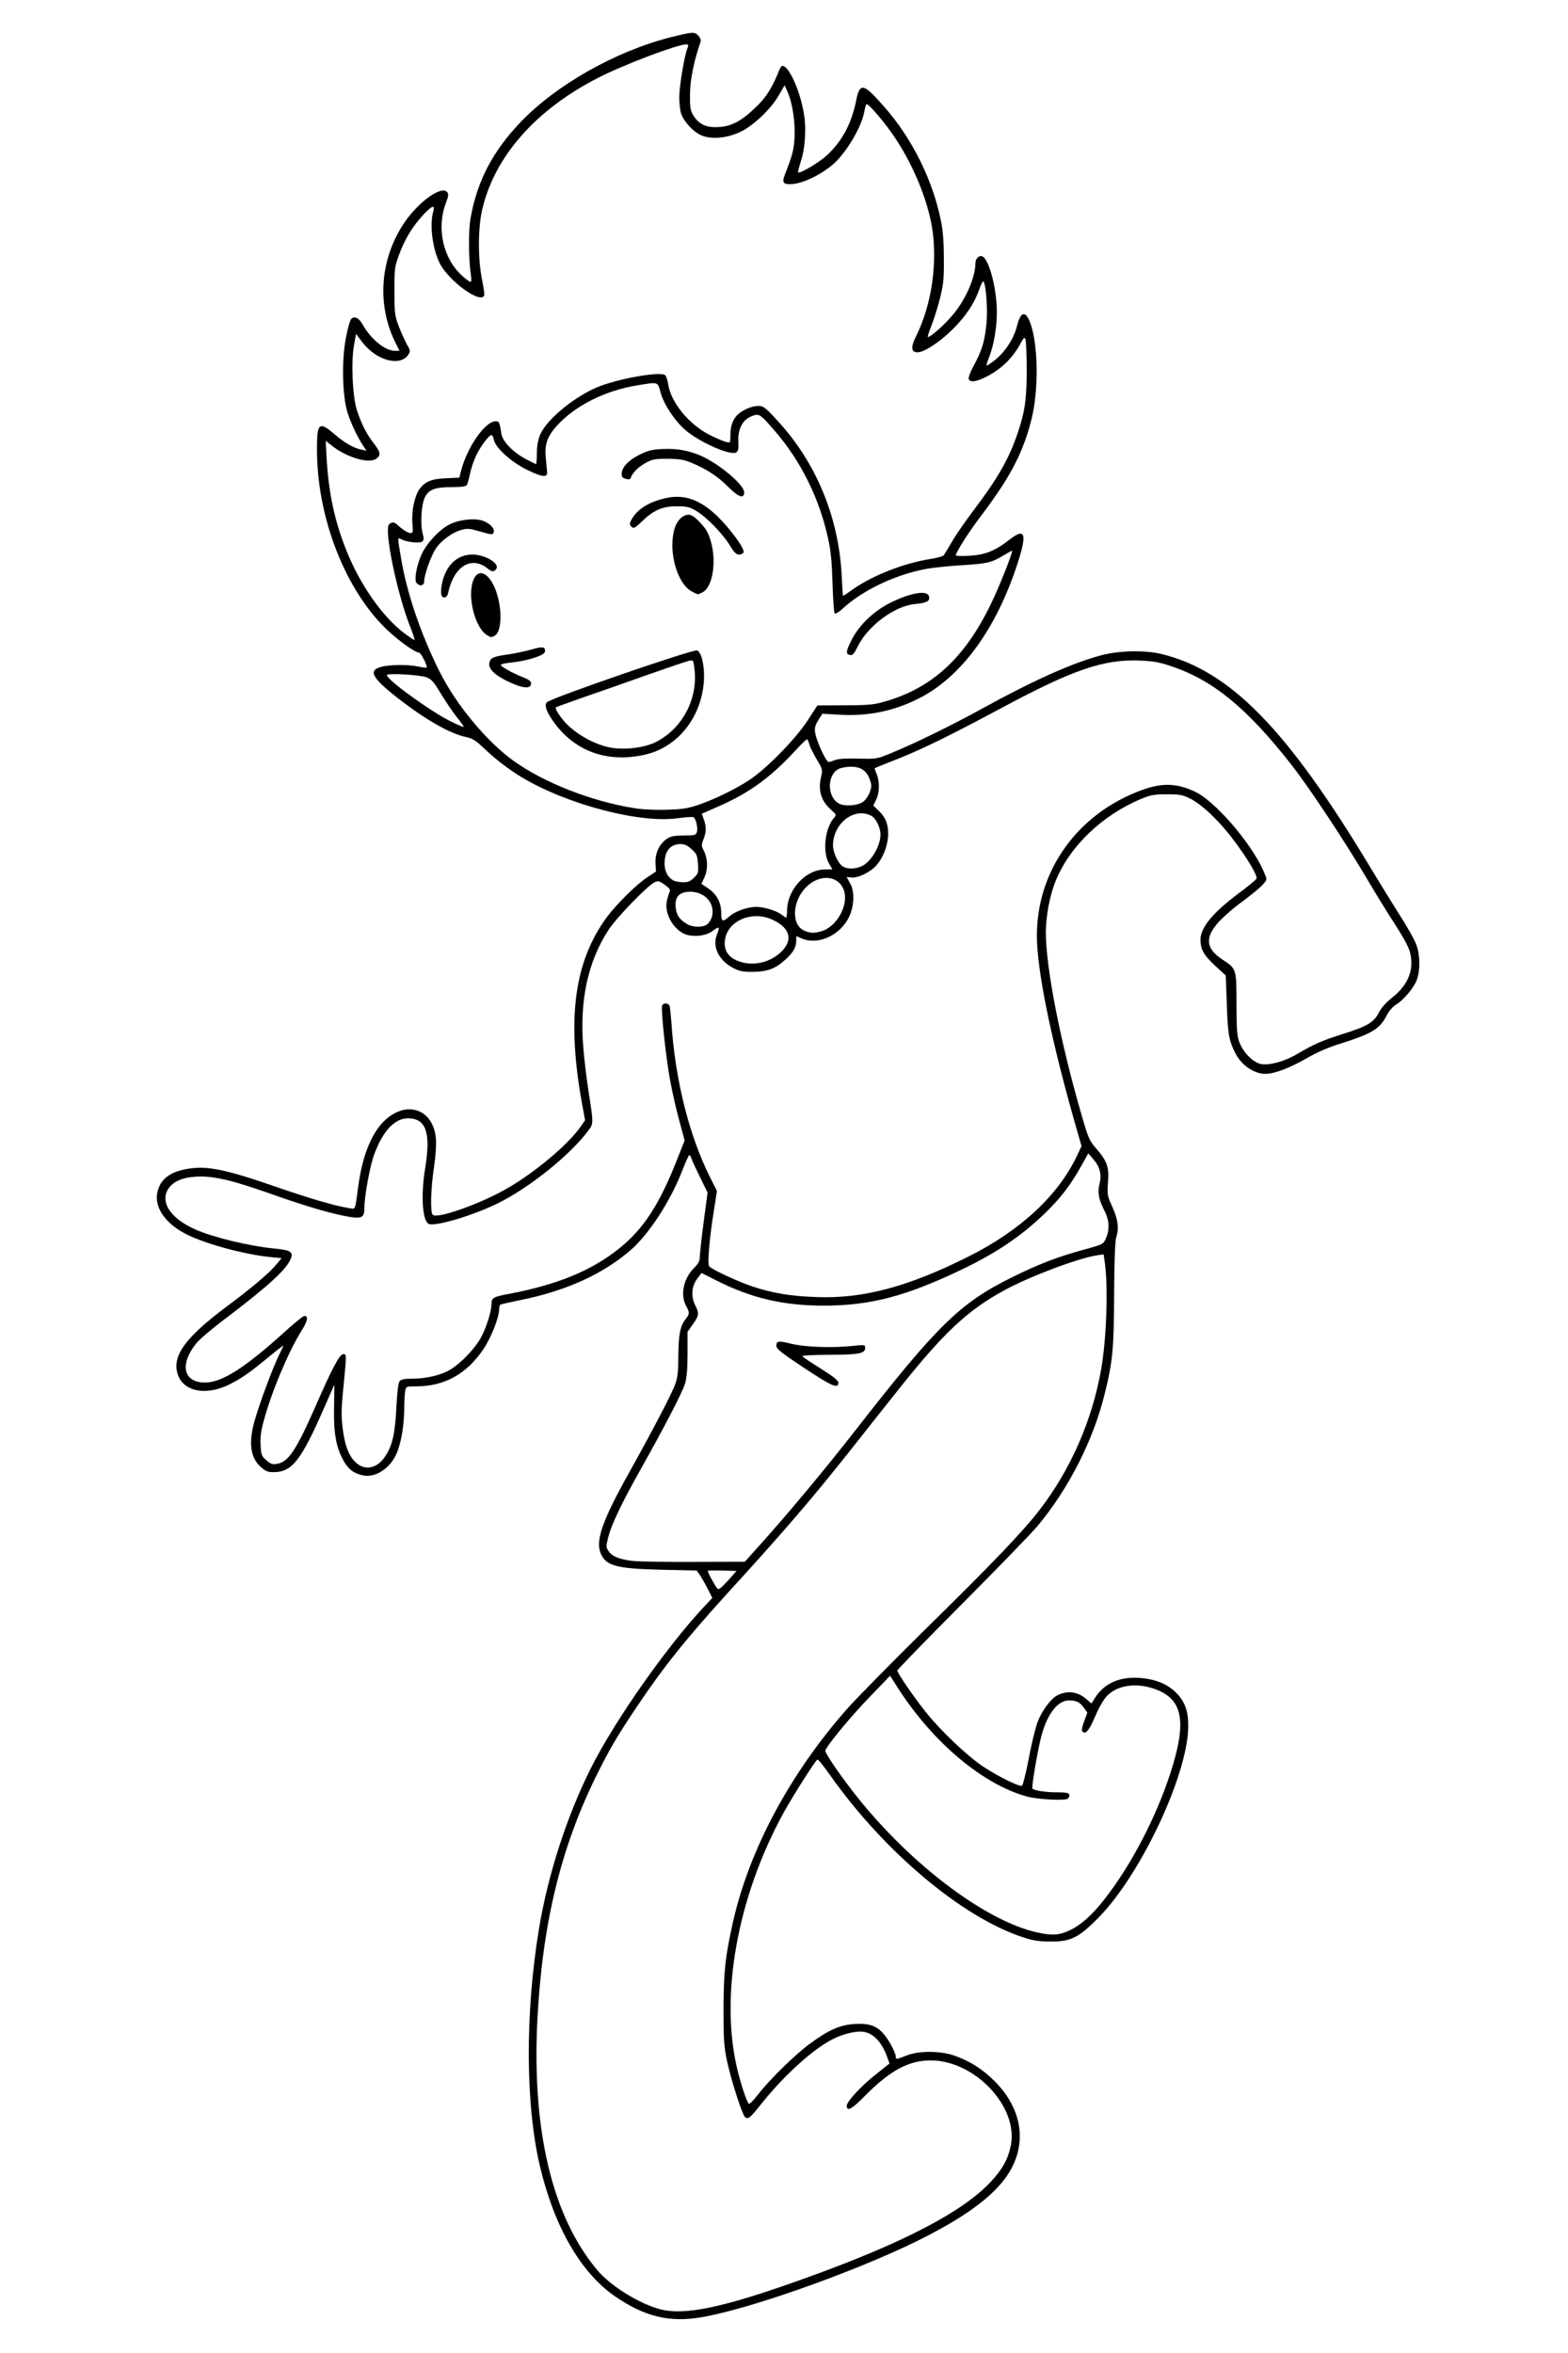
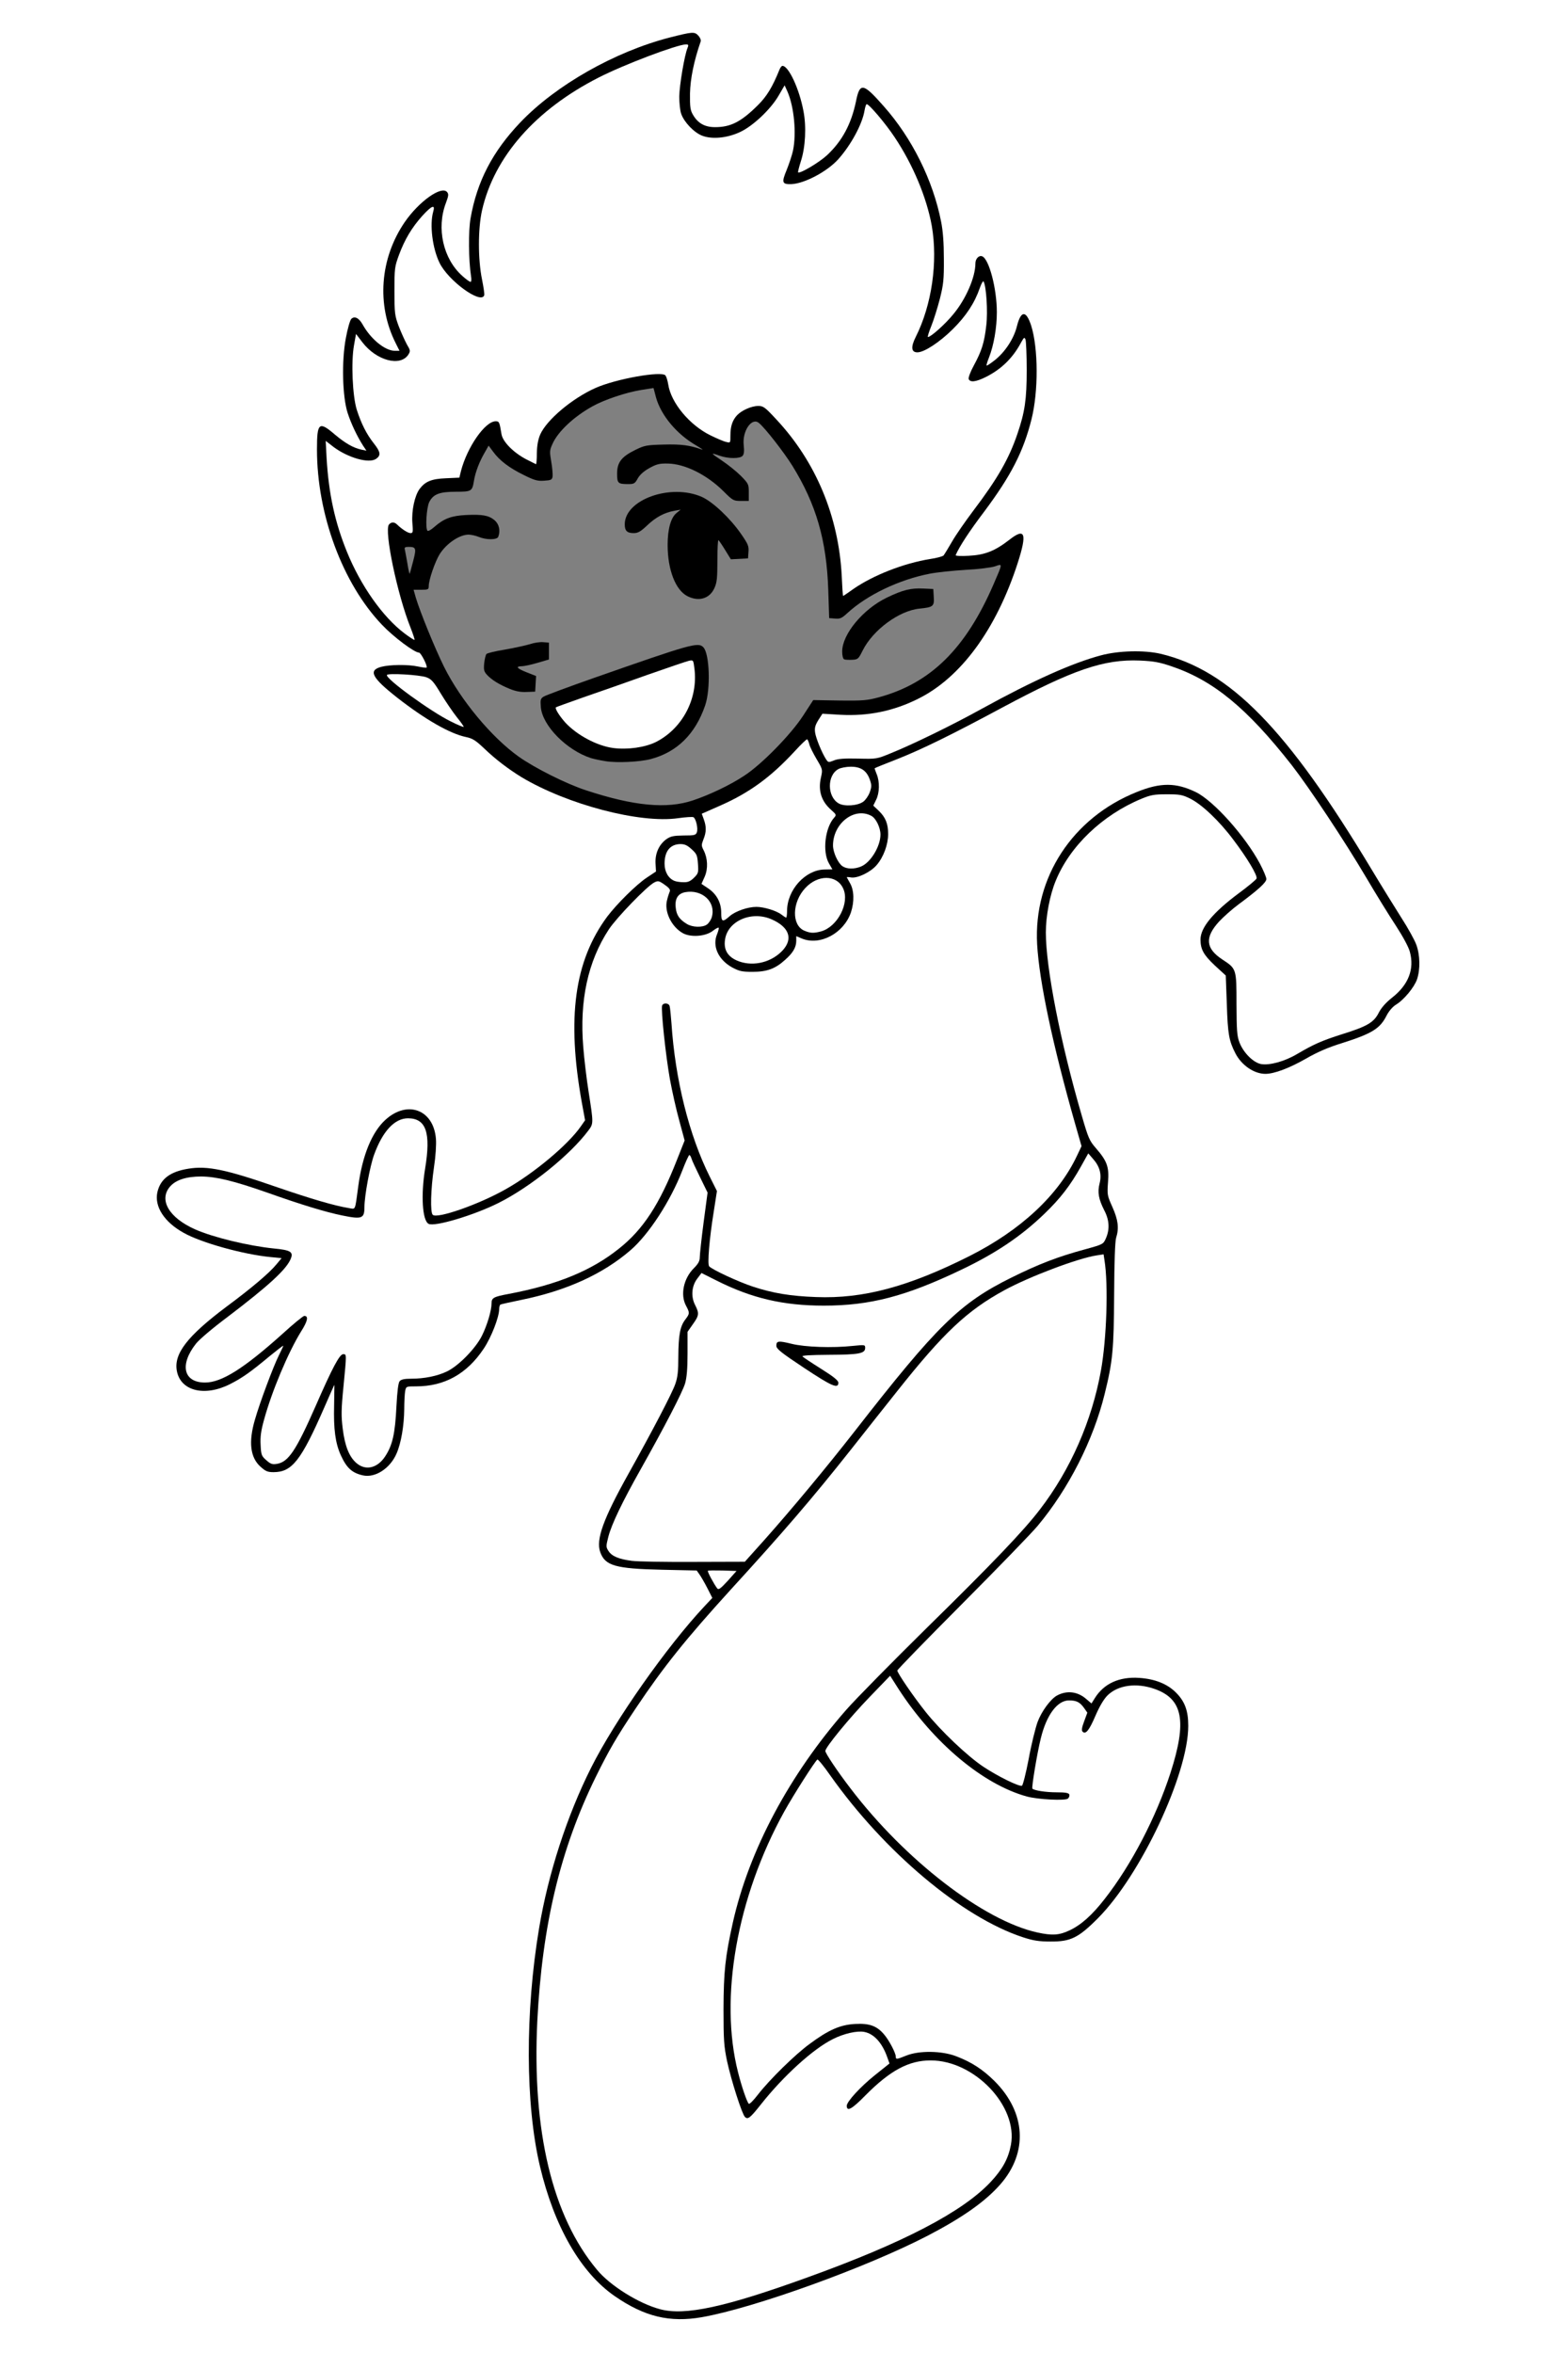
<svg xmlns="http://www.w3.org/2000/svg" class="img-fluid" id="outputsvg" style="transform: none; transform-origin: 50% 50%; cursor: move;" width="1024" height="1536" viewBox="0 0 10240 15360">
  <rect x="0" y="0" width="10240" height="15360" fill="#808080" stroke="none" />
  <g id="l46B1yVOBHJPnttctw0SLxk" fill="rgb(0,0,0)" style="transform: none;">
    <g>
      <path id="p1El15vz2q" d="M4255 15151 c-142 -40 -303 -139 -404 -246 -158 -169 -283 -428 -355 -735 -96 -408 -98 -1059 -5 -1615 45 -268 140 -596 244 -840 158 -371 437 -800 771 -1186 l94 -109 -21 -43 c-12 -23 -30 -54 -40 -68 l-19 -27 -227 -5 c-355 -8 -413 -35 -413 -194 0 -112 45 -224 193 -490 163 -292 286 -528 307 -588 16 -45 20 -85 20 -179 1 -131 11 -195 39 -235 15 -22 16 -29 4 -51 -18 -35 -16 -147 3 -205 10 -27 34 -65 55 -86 27 -27 39 -48 39 -66 0 -16 9 -107 21 -204 l22 -176 -38 -81 c-22 -45 -41 -80 -43 -77 -3 2 -21 42 -42 89 -82 186 -209 371 -317 462 -181 154 -419 261 -711 320 -69 14 -130 28 -134 30 -4 3 -8 16 -8 29 0 53 -52 186 -101 259 -110 165 -256 246 -442 246 -64 0 -65 0 -71 31 -3 17 -6 70 -6 118 -1 106 -20 220 -50 289 -28 65 -94 127 -152 142 -49 14 -136 7 -176 -14 -85 -44 -141 -186 -142 -356 l0 -75 -54 118 c-122 264 -165 307 -310 307 -73 0 -78 -2 -114 -35 -48 -43 -62 -88 -62 -198 0 -94 20 -173 89 -362 22 -60 39 -110 38 -111 -1 -1 -34 21 -72 50 -39 28 -102 67 -140 86 -63 31 -80 35 -170 38 -117 4 -159 -9 -201 -63 -20 -26 -27 -50 -31 -97 -12 -152 52 -241 322 -444 83 -62 188 -145 234 -185 88 -77 90 -87 18 -88 -57 -2 -235 -43 -352 -82 -271 -90 -371 -195 -351 -368 13 -106 74 -160 207 -182 80 -14 220 -5 324 20 44 11 190 58 325 104 135 47 287 95 339 107 105 26 111 24 111 -41 0 -44 25 -182 47 -259 28 -101 82 -197 139 -249 63 -58 118 -76 209 -69 79 7 122 32 155 90 33 59 39 185 15 345 -18 122 -24 238 -12 249 8 8 132 -30 237 -73 240 -98 503 -290 654 -475 l38 -47 -21 -128 c-12 -70 -26 -168 -31 -218 -15 -133 -12 -395 5 -508 26 -176 101 -359 201 -494 63 -83 195 -213 259 -253 l54 -35 1 -58 c0 -70 26 -125 72 -159 27 -19 49 -24 116 -27 82 -3 87 -6 76 -35 -5 -13 -23 -14 -118 -9 -354 19 -849 -136 -1141 -356 -33 -25 -89 -73 -125 -107 -54 -51 -74 -64 -118 -73 -127 -27 -381 -185 -544 -340 -57 -53 -58 -55 -58 -108 0 -49 2 -54 28 -65 15 -6 88 -14 162 -17 l135 -6 -37 -17 c-114 -51 -271 -199 -371 -349 -143 -216 -243 -503 -277 -794 -11 -100 -13 -315 -4 -364 6 -30 9 -31 56 -31 45 0 55 5 106 48 99 84 98 83 75 37 -53 -103 -66 -171 -70 -365 -4 -158 -2 -201 16 -294 11 -59 26 -114 32 -122 12 -15 86 -19 105 -6 6 4 23 26 38 50 31 50 92 119 116 132 15 8 14 1 -6 -54 -67 -186 -51 -472 36 -647 69 -137 173 -254 263 -298 48 -23 116 -28 135 -9 17 17 15 82 -4 126 -44 105 -33 227 28 329 61 101 63 99 60 -57 -5 -208 30 -375 116 -545 112 -224 315 -431 582 -595 238 -146 584 -279 771 -296 61 -6 68 -5 88 17 28 30 25 71 -17 222 -54 193 -52 269 12 333 41 41 77 50 135 35 61 -16 121 -56 198 -132 60 -59 97 -120 142 -231 9 -24 16 -28 51 -28 55 0 79 26 119 130 49 126 64 223 58 365 -3 66 -8 131 -13 144 -7 24 -7 24 37 -7 128 -88 219 -236 249 -403 7 -35 16 -70 22 -76 6 -7 31 -13 57 -13 44 0 49 3 119 76 207 215 360 506 419 801 13 66 17 134 17 278 -1 171 -3 200 -26 290 l-26 100 35 -40 c89 -100 146 -220 160 -333 7 -63 19 -74 75 -70 39 3 45 7 66 46 52 94 80 374 52 522 -6 29 -9 55 -7 56 9 10 74 -111 88 -164 8 -34 20 -67 26 -73 6 -6 30 -9 54 -7 50 3 57 13 86 119 15 52 18 105 18 289 0 212 -2 231 -27 333 -55 216 -135 372 -309 604 -64 85 -127 173 -139 195 l-23 41 48 -6 c65 -9 143 -47 214 -102 54 -42 63 -46 107 -43 l49 3 -1 70 c-1 80 -45 226 -119 396 -234 534 -598 796 -1082 777 l-116 -4 -21 35 c-24 42 -24 45 15 131 l30 65 138 -2 c133 -1 141 -3 232 -38 131 -51 391 -178 594 -290 330 -182 585 -296 775 -347 108 -30 332 -36 437 -13 454 100 834 485 1390 1410 66 110 155 253 196 318 100 155 117 202 117 321 0 58 -6 110 -16 139 -18 52 -86 135 -140 167 -20 13 -45 42 -59 70 -43 85 -95 117 -290 179 -91 28 -162 59 -235 101 -125 72 -209 100 -296 100 -132 0 -211 -67 -261 -219 -10 -30 -17 -110 -21 -234 l-7 -189 -72 -66 c-80 -75 -93 -103 -93 -199 0 -109 61 -191 241 -325 60 -44 109 -84 109 -87 0 -15 -75 -131 -141 -218 -88 -116 -203 -224 -277 -260 -79 -39 -161 -39 -257 1 -255 106 -469 310 -561 537 -34 82 -64 226 -64 306 0 198 104 717 235 1167 42 145 50 163 91 210 72 83 85 118 83 233 -1 90 1 103 30 163 26 55 31 77 31 140 0 41 -5 93 -11 114 -7 24 -12 171 -14 375 -2 359 -9 430 -61 641 -74 301 -235 618 -437 860 -39 47 -258 273 -486 502 l-416 417 50 74 c129 190 324 399 465 499 70 50 208 128 226 128 7 0 24 -69 43 -165 17 -91 43 -196 57 -235 28 -75 86 -150 138 -177 43 -23 161 -23 202 -1 l31 17 51 -49 c70 -67 129 -84 271 -78 135 7 206 32 271 97 63 63 80 116 80 247 0 156 -43 326 -147 573 -160 385 -423 752 -598 837 -57 27 -67 29 -185 28 -109 0 -136 -4 -210 -28 -384 -127 -876 -533 -1224 -1009 l-86 -118 -63 98 c-188 290 -320 588 -397 893 -65 259 -91 526 -71 724 12 110 52 299 81 371 l11 29 41 -49 c134 -161 337 -335 466 -397 61 -29 78 -33 178 -36 97 -4 116 -1 151 17 49 24 87 68 121 138 19 39 31 52 42 48 89 -35 268 -31 372 8 196 72 350 228 402 406 20 70 21 209 1 286 -50 190 -226 352 -586 539 -399 207 -1133 472 -1474 532 -110 19 -284 17 -360 -5z m260 -101 c211 -31 629 -166 1069 -344 431 -175 704 -332 851 -488 77 -81 109 -134 130 -213 19 -73 9 -129 -39 -220 -83 -159 -298 -305 -448 -305 -111 0 -248 79 -395 228 -91 91 -93 93 -135 90 l-43 -3 -3 -46 c-3 -43 1 -51 46 -105 27 -33 85 -88 130 -123 45 -36 82 -68 82 -73 0 -19 -40 -85 -67 -110 -43 -41 -73 -49 -129 -34 -153 41 -374 221 -563 461 -35 44 -69 83 -75 87 -18 12 -83 9 -94 -4 -18 -22 -89 -251 -114 -364 -21 -99 -23 -134 -23 -369 0 -199 5 -286 18 -370 80 -499 262 -926 585 -1368 142 -195 288 -351 724 -780 566 -555 723 -728 853 -938 193 -312 291 -630 316 -1025 10 -161 2 -385 -15 -402 -9 -8 -200 51 -336 105 -299 117 -518 268 -720 495 -78 87 -139 163 -534 662 -250 316 -442 539 -784 913 -293 322 -439 504 -619 773 -129 193 -176 275 -263 451 -229 467 -349 967 -380 1580 -34 678 103 1233 389 1576 85 103 272 220 411 257 67 18 85 18 175 6z m2440 -2479 c75 -35 148 -100 230 -206 215 -275 417 -702 480 -1013 25 -123 2 -204 -74 -256 -116 -80 -248 -79 -329 2 -24 24 -52 71 -76 127 -21 50 -43 96 -49 103 -6 8 -27 12 -56 10 -40 -3 -46 -6 -50 -28 -1 -14 3 -49 10 -79 13 -53 13 -54 -15 -77 -35 -30 -47 -30 -85 2 -66 55 -105 153 -142 357 -17 96 -20 130 -12 138 7 7 57 14 115 17 59 3 106 9 110 16 13 19 9 73 -7 86 -20 17 -259 7 -330 -13 -282 -80 -597 -340 -823 -680 l-47 -70 -114 119 c-111 116 -251 286 -251 306 0 14 60 102 144 213 356 467 870 863 1221 940 83 18 83 18 150 -14z m-2235 -2276 c11 -13 8 -15 -13 -15 -19 0 -25 4 -21 15 4 8 10 15 14 15 4 0 13 -7 20 -15z m244 -275 c176 -198 400 -467 586 -705 414 -531 567 -701 760 -846 177 -134 469 -268 744 -343 120 -33 121 -34 138 -72 24 -53 23 -60 -14 -129 -31 -57 -33 -66 -33 -170 0 -71 -5 -118 -14 -134 -12 -22 -14 -21 -60 56 -155 261 -406 471 -766 643 -250 120 -419 177 -635 216 -145 27 -449 24 -601 -4 -133 -25 -288 -76 -400 -132 l-77 -39 -15 22 c-27 42 -29 64 -7 106 32 64 27 126 -15 185 l-35 50 0 141 c0 101 -5 157 -16 196 -17 57 -133 281 -291 562 -110 196 -187 353 -204 419 -12 42 -11 49 5 67 44 49 138 59 516 57 l304 -1 130 -145z m-2531 -489 c16 -10 38 -33 51 -52 49 -74 66 -147 75 -330 5 -96 12 -153 21 -163 9 -11 31 -16 74 -16 87 0 172 -17 236 -48 76 -37 186 -150 227 -232 34 -68 63 -165 63 -211 0 -37 12 -44 115 -63 230 -44 431 -112 572 -194 243 -142 385 -325 519 -668 l44 -112 -34 -134 c-19 -73 -46 -200 -59 -283 -28 -162 -54 -461 -44 -488 5 -13 19 -17 56 -17 59 0 57 -4 66 130 24 366 116 732 250 1001 54 108 54 108 15 363 -11 77 -20 160 -18 184 l3 46 95 48 c174 87 357 134 570 145 268 13 585 -74 970 -267 324 -163 563 -380 687 -624 l34 -68 -55 -202 c-156 -570 -226 -932 -226 -1175 0 -182 38 -343 115 -490 137 -260 472 -500 725 -518 96 -7 178 9 260 49 117 57 321 285 418 466 33 63 42 90 42 130 0 49 -2 52 -52 95 -29 24 -88 69 -130 101 -88 65 -175 156 -184 192 -9 34 16 67 81 108 89 58 90 60 90 286 0 160 3 204 18 245 21 63 70 123 113 141 42 17 111 -1 204 -56 111 -64 161 -86 295 -129 164 -51 208 -77 240 -142 17 -32 46 -65 88 -98 61 -48 100 -102 117 -161 15 -52 -11 -120 -94 -247 -43 -65 -130 -206 -193 -313 -141 -239 -372 -587 -487 -735 -292 -373 -513 -554 -787 -646 -262 -88 -486 -29 -1049 273 -306 165 -552 285 -690 337 l-115 44 1 113 c0 102 2 116 21 136 33 36 43 72 43 163 0 150 -65 262 -176 301 l-50 17 0 86 c1 146 -49 242 -156 295 -43 22 -66 26 -134 26 l-81 0 -6 30 c-9 43 -80 115 -146 147 -51 26 -66 28 -166 28 -103 0 -113 -2 -164 -30 -68 -37 -103 -88 -109 -158 l-4 -52 -98 0 c-95 0 -100 -1 -136 -31 -60 -48 -79 -94 -80 -199 -2 -116 -13 -125 -81 -67 -303 253 -438 582 -403 984 6 69 22 197 35 284 14 87 25 182 25 212 0 65 -12 84 -134 211 -238 246 -595 444 -888 492 -96 16 -122 7 -137 -48 -16 -55 -13 -264 4 -368 19 -118 19 -172 -3 -215 -60 -121 -192 -33 -269 178 -27 74 -63 270 -63 341 0 26 -5 52 -12 59 -7 7 -36 12 -65 12 -106 0 -269 -43 -648 -174 -255 -87 -347 -106 -433 -88 -61 13 -94 32 -125 74 -18 25 -18 27 -2 63 21 44 99 104 179 140 116 51 348 108 514 124 52 6 100 15 108 22 16 13 18 66 4 104 -26 69 -146 179 -417 384 -198 149 -269 230 -261 298 4 33 48 66 87 66 79 0 252 -115 476 -317 129 -116 130 -117 175 -114 l45 3 3 43 c3 36 -4 54 -42 115 -122 196 -276 612 -263 710 6 42 40 87 67 87 24 0 84 -68 123 -140 20 -36 70 -144 112 -240 42 -96 95 -210 117 -252 l40 -78 49 0 49 0 0 58 c0 31 -7 124 -16 207 -14 124 -14 164 -5 235 15 104 43 171 88 210 40 35 40 35 76 11z m2562 -3295 c64 -29 129 -99 116 -124 -24 -45 -119 -102 -171 -102 -69 0 -170 83 -170 140 0 38 35 77 85 95 56 20 83 18 140 -9z m382 -206 c40 -24 90 -91 103 -138 12 -46 -9 -93 -54 -117 -31 -17 -34 -17 -67 0 -94 48 -153 152 -125 220 24 57 83 72 143 35z m-782 -35 c31 -30 31 -54 3 -90 -44 -57 -121 -65 -147 -16 -19 34 14 86 74 119 30 17 43 14 70 -13z m317 -103 c68 -4 130 4 182 24 12 5 16 0 16 -18 0 -106 110 -232 220 -253 l35 -6 -3 -109 c-3 -93 0 -116 18 -156 20 -47 20 -48 1 -68 -44 -49 -56 -87 -56 -186 0 -90 -2 -98 -36 -157 l-35 -62 -85 85 c-140 143 -267 231 -438 304 l-97 41 4 67 c2 37 0 78 -5 91 -7 16 -5 36 3 60 14 39 17 154 5 186 -6 15 -1 24 23 40 39 26 76 90 76 132 l0 32 48 -21 c29 -13 76 -23 124 -26z m-410 -192 c25 -26 29 -36 24 -62 -6 -33 -37 -72 -68 -89 -33 -18 -88 38 -88 90 0 34 55 87 93 90 5 1 22 -13 39 -29z m1115 -86 c32 -20 70 -74 88 -123 13 -38 13 -46 -2 -82 -32 -81 -110 -85 -176 -8 -49 56 -62 107 -41 158 30 75 72 92 131 55z m-1092 -389 c108 -36 245 -101 335 -161 113 -73 304 -268 384 -391 l67 -103 172 3 c152 2 182 -1 256 -21 339 -92 568 -318 750 -739 60 -139 60 -134 9 -116 -24 8 -109 19 -193 23 -82 5 -187 16 -233 25 -201 39 -410 139 -539 258 -36 33 -47 38 -80 35 l-38 -3 -6 -185 c-11 -324 -79 -558 -234 -809 -54 -87 -179 -248 -219 -280 -47 -39 -110 54 -99 146 4 36 2 58 -7 68 -16 20 -94 20 -150 0 -63 -22 -61 -19 15 32 39 26 94 70 123 99 50 51 52 55 52 108 l0 56 -51 0 c-48 0 -53 -2 -113 -62 -109 -109 -254 -181 -366 -182 -55 -1 -73 4 -120 30 -36 20 -62 44 -75 67 -18 33 -24 37 -62 37 -67 0 -73 -5 -73 -68 0 -73 28 -110 117 -154 63 -31 75 -33 188 -36 114 -3 169 4 250 33 11 4 -6 -8 -38 -27 -127 -73 -230 -196 -263 -314 l-16 -61 -83 13 c-97 16 -238 63 -315 106 -123 68 -227 166 -262 246 -19 41 -19 51 -8 116 7 39 10 82 9 96 -4 22 -9 25 -56 28 -43 3 -64 -3 -134 -38 -94 -46 -158 -95 -199 -152 l-29 -39 -26 46 c-34 58 -61 128 -70 185 -11 67 -16 70 -117 70 -109 0 -149 16 -175 68 -18 38 -26 172 -11 187 4 4 23 -6 43 -24 64 -56 112 -74 207 -79 109 -5 149 2 188 34 30 26 39 68 24 108 -8 21 -79 21 -127 1 -20 -8 -50 -15 -67 -15 -59 0 -144 57 -189 128 -30 49 -71 167 -71 208 0 22 -4 24 -49 24 l-50 0 15 53 c28 93 124 329 184 450 108 217 310 460 487 586 104 74 311 178 440 220 313 103 528 123 698 66z m1085 -24 c52 -38 51 -104 -2 -144 -74 -55 -182 21 -148 104 17 40 66 71 100 64 14 -3 36 -14 50 -24z m-2761 -643 c-27 -46 -57 -88 -65 -95 -18 -13 -145 -38 -163 -32 -7 3 27 34 76 70 74 56 194 139 199 139 1 0 -20 -37 -47 -82z m-255 -600 c-63 -207 -112 -517 -88 -556 17 -27 94 -28 124 -2 l25 22 6 -79 c8 -104 26 -156 66 -198 39 -41 85 -55 175 -55 l67 0 11 -42 c30 -118 99 -241 166 -296 33 -27 47 -32 91 -32 58 0 54 -5 68 84 7 41 72 115 132 148 l30 18 7 -63 c4 -34 16 -81 26 -105 41 -92 209 -233 358 -299 140 -62 476 -117 515 -84 8 6 17 33 21 59 9 73 52 148 125 222 61 62 145 118 199 135 20 6 22 3 22 -34 0 -113 79 -180 212 -181 l66 0 82 88 c252 270 402 622 426 1000 l7 112 31 -21 c111 -74 326 -155 481 -180 42 -6 81 -17 87 -23 5 -6 30 -47 55 -90 25 -44 88 -134 139 -202 196 -258 281 -427 329 -654 18 -84 32 -288 21 -316 -6 -15 -10 -12 -31 16 -35 48 -110 107 -177 141 -67 34 -161 41 -172 13 -14 -36 -4 -79 33 -147 22 -40 46 -93 55 -119 20 -60 38 -210 30 -244 -6 -24 -9 -22 -42 38 -47 84 -188 224 -268 266 -75 39 -156 45 -174 13 -18 -34 -11 -79 20 -142 71 -140 120 -341 120 -494 0 -265 -130 -597 -332 -852 -50 -63 -68 -76 -68 -48 0 31 -54 142 -103 213 -93 135 -224 223 -363 244 -96 14 -124 3 -124 -51 0 -21 11 -64 25 -96 33 -73 55 -166 55 -230 0 -51 -25 -183 -36 -194 -3 -3 -13 5 -22 19 -9 14 -51 60 -93 103 -108 107 -177 140 -312 145 -75 3 -108 0 -142 -12 -52 -20 -117 -88 -136 -142 -20 -57 -16 -239 8 -351 l20 -91 -101 35 c-517 179 -842 404 -1036 717 -140 224 -181 452 -129 719 12 64 19 127 15 141 -6 24 -11 26 -59 26 -43 0 -64 -7 -116 -37 -151 -90 -230 -233 -231 -418 l-1 -80 -29 35 c-48 58 -92 137 -124 223 -28 75 -30 92 -30 207 0 112 3 133 28 200 16 41 39 93 52 116 31 53 31 105 0 141 -23 27 -29 28 -108 28 -91 -1 -135 -17 -202 -75 l-34 -31 -8 58 c-22 183 33 395 137 527 33 41 39 56 39 97 0 60 -23 79 -95 79 -69 -1 -129 -16 -198 -50 l-58 -29 6 52 c20 174 29 232 56 334 53 207 141 396 254 548 47 63 143 175 150 175 1 0 -13 -50 -31 -112z m105 -298 c21 -82 18 -90 -32 -90 -22 0 -27 4 -23 18 2 9 10 51 17 92 6 41 14 71 15 65 2 -5 12 -44 23 -85z" />
      <path id="ptzE3FxHx" d="M5222 8960 l-182 -121 0 -54 c0 -50 2 -55 26 -61 15 -4 69 3 126 16 110 25 205 29 376 16 l112 -9 0 52 c0 47 -2 52 -27 62 -16 6 -88 14 -161 17 l-134 5 77 49 76 48 -3 48 -3 47 -50 3 c-50 3 -54 1 -233 -118z" />
      <path id="pDvN9sBJw" d="M3955 4969 c-32 -5 -75 -14 -95 -20 -159 -51 -318 -212 -328 -333 -4 -48 -2 -56 19 -69 13 -8 161 -63 329 -122 631 -221 679 -235 713 -200 41 41 49 273 12 380 -64 187 -184 305 -355 350 -71 19 -221 26 -295 14z m203 -124 c112 -27 207 -91 266 -179 60 -90 97 -225 79 -288 l-8 -26 -240 84 c-132 47 -313 111 -402 142 -90 31 -163 62 -163 68 0 17 99 107 150 137 55 32 120 56 180 67 65 11 69 11 138 -5z" />
      <path id="ptegoYJyc" d="M3329 4497 c-70 -29 -117 -58 -148 -91 -20 -22 -23 -32 -19 -76 3 -28 10 -56 15 -61 6 -6 61 -19 123 -29 62 -11 135 -27 161 -35 26 -9 65 -15 86 -13 l38 3 0 55 0 55 -75 22 c-41 12 -87 22 -102 22 -44 1 -33 14 32 40 l61 24 -3 51 -3 51 -55 2 c-39 2 -71 -4 -111 -20z" />
      <path id="pCQOyOzNO" d="M5513 4304 c-8 -4 -13 -24 -13 -51 0 -113 136 -277 292 -352 104 -50 156 -63 238 -59 l65 3 3 52 c4 61 -4 67 -93 76 -133 13 -304 139 -371 273 -28 56 -31 59 -69 61 -22 1 -46 0 -52 -3z" />
-       <path id="pOS55j3Fv" d="M3152 4177 c-52 -29 -94 -128 -107 -253 -8 -72 8 -170 32 -196 32 -36 -9 -19 -47 20 -34 34 -60 89 -75 155 -5 27 -8 28 -53 25 l-47 -3 -3 -64 c-5 -114 41 -212 118 -251 29 -15 59 -20 115 -20 81 0 134 16 172 52 30 28 32 92 4 110 -18 11 -18 14 -5 39 56 109 59 360 4 389 -25 14 -80 12 -108 -3z" />
      <path id="pDwwdR6Qg" d="M4490 3892 c-78 -39 -130 -172 -130 -335 0 -103 21 -178 58 -208 l27 -22 -40 7 c-66 12 -122 42 -178 95 -43 41 -61 51 -88 51 -44 0 -59 -15 -59 -57 0 -162 301 -269 504 -179 71 32 185 139 256 242 45 65 51 79 48 116 l-3 43 -56 3 -56 3 -37 -60 c-20 -33 -40 -62 -44 -65 -4 -2 -7 57 -7 133 0 113 -3 144 -19 179 -31 70 -102 91 -176 54z" />
    </g>
  </g>
  <g id="l2MYlm2sVgZGp3Nk9jxSu1K" fill="rgb(255,255,255)" style="transform: none;">
    <g>
      <path id="p13Hjo5xTN" d="M0 7680 l0 -7680 5120 0 5120 0 0 7680 0 7680 -5120 0 -5120 0 0 -7680z m4585 7446 c341 -60 1075 -325 1474 -532 227 -118 377 -224 474 -335 182 -208 167 -469 -38 -674 -78 -77 -150 -124 -253 -163 -92 -35 -239 -37 -322 -4 -65 26 -70 27 -70 7 0 -23 -44 -107 -76 -144 -47 -56 -96 -74 -188 -69 -98 5 -174 38 -298 130 -96 70 -261 232 -338 331 -29 38 -56 65 -60 60 -13 -13 -48 -117 -70 -205 -124 -485 -8 -1143 302 -1703 61 -110 201 -329 216 -339 4 -3 42 43 83 102 353 500 862 928 1259 1058 67 22 105 28 180 28 131 1 182 -23 311 -153 279 -281 589 -941 589 -1255 0 -98 -22 -159 -80 -217 -57 -57 -137 -89 -240 -96 -130 -9 -231 37 -290 132 l-22 35 -34 -29 c-56 -49 -126 -58 -191 -23 -42 23 -101 103 -127 173 -14 39 -41 147 -58 241 -18 94 -38 172 -44 175 -19 7 -159 -62 -252 -124 -104 -69 -279 -235 -377 -358 -79 -99 -185 -254 -185 -270 0 -6 190 -201 423 -435 233 -234 455 -463 494 -510 202 -242 363 -559 437 -860 53 -214 60 -290 62 -650 1 -213 6 -348 13 -370 20 -63 13 -117 -24 -200 -34 -76 -35 -81 -29 -163 8 -100 -6 -138 -80 -223 -41 -47 -49 -65 -91 -210 -140 -479 -235 -968 -235 -1197 0 -107 26 -244 64 -336 92 -227 305 -431 561 -537 61 -25 83 -29 165 -29 84 0 102 3 152 28 76 37 192 147 282 268 89 117 160 235 152 254 -2 7 -56 52 -120 99 -166 124 -246 222 -246 299 0 64 20 100 93 169 l72 66 7 189 c6 192 14 238 56 319 40 78 122 134 196 134 57 0 156 -37 266 -100 73 -42 144 -73 235 -101 195 -62 247 -94 290 -179 14 -28 39 -57 59 -70 54 -32 122 -115 140 -167 22 -65 20 -160 -5 -227 -11 -30 -54 -108 -96 -173 -41 -65 -130 -208 -196 -318 -552 -918 -925 -1299 -1377 -1407 -107 -25 -275 -21 -390 10 -188 50 -444 165 -775 347 -195 108 -456 235 -595 291 -94 39 -96 39 -216 36 -92 -2 -131 1 -158 12 -35 14 -37 14 -51 -7 -28 -43 -67 -139 -72 -176 -4 -30 1 -47 21 -80 l27 -42 117 7 c180 10 347 -24 507 -104 280 -138 511 -454 651 -886 63 -196 49 -234 -56 -151 -93 72 -159 98 -264 103 -49 3 -87 1 -85 -4 24 -56 90 -157 187 -285 174 -233 255 -390 308 -601 46 -182 45 -465 -2 -613 -33 -101 -67 -99 -93 5 -20 81 -77 167 -143 220 -28 22 -53 39 -55 36 -2 -2 5 -26 16 -53 31 -79 51 -194 51 -295 0 -154 -51 -348 -96 -365 -21 -8 -44 16 -44 46 0 90 -62 234 -145 333 -51 63 -146 148 -165 148 -4 0 6 -33 22 -72 16 -40 41 -120 56 -178 23 -92 27 -125 26 -260 0 -106 -6 -183 -18 -243 -53 -270 -190 -546 -376 -755 -134 -152 -155 -155 -180 -30 -31 149 -91 260 -190 352 -51 47 -177 122 -188 111 -2 -2 6 -34 18 -72 30 -92 37 -226 17 -328 -27 -145 -97 -295 -137 -295 -6 0 -15 12 -21 28 -45 111 -82 172 -141 230 -109 108 -177 142 -278 142 -67 0 -112 -25 -144 -80 -18 -30 -21 -51 -20 -140 2 -96 26 -213 70 -340 3 -8 -4 -25 -16 -38 -25 -26 -37 -25 -187 13 -360 93 -745 312 -976 555 -181 190 -282 385 -324 625 -15 87 -13 271 3 378 4 21 2 37 -3 37 -6 0 -30 -17 -54 -39 -125 -111 -170 -311 -107 -476 17 -46 19 -57 8 -71 -37 -44 -184 61 -277 196 -162 237 -185 540 -59 790 l25 50 -30 0 c-64 0 -157 -75 -211 -172 -24 -43 -53 -57 -74 -36 -8 8 -24 63 -35 123 -29 150 -23 384 11 490 23 71 62 153 101 214 l22 33 -34 -7 c-53 -12 -104 -41 -174 -100 -102 -87 -115 -76 -115 99 0 425 168 876 425 1145 75 79 211 181 241 181 13 0 58 89 50 98 -3 2 -28 -1 -56 -7 -65 -14 -182 -13 -240 2 -87 23 -62 71 105 202 182 142 343 234 447 256 44 9 64 22 118 73 77 74 162 138 247 190 298 178 772 303 1022 267 50 -7 95 -10 100 -6 16 9 31 74 22 98 -7 19 -16 21 -87 21 -66 1 -84 5 -112 24 -48 35 -74 92 -71 157 l3 54 -60 40 c-69 46 -195 171 -258 254 -215 290 -266 662 -166 1216 l21 114 -28 40 c-83 120 -308 308 -492 411 -175 99 -447 194 -475 166 -17 -17 -13 -166 8 -309 11 -72 16 -150 13 -186 -15 -192 -187 -256 -331 -124 -87 80 -149 230 -176 431 -23 169 -16 151 -63 144 -92 -15 -243 -59 -467 -136 -334 -116 -455 -141 -579 -121 -120 19 -183 67 -203 153 -21 94 45 196 172 266 115 65 391 141 567 158 l72 7 -34 41 c-45 55 -160 153 -326 276 -255 191 -345 307 -324 419 24 131 181 170 346 87 83 -42 136 -80 261 -184 49 -40 88 -70 88 -67 0 3 -13 31 -29 63 -36 72 -124 307 -156 419 -43 146 -31 248 37 308 32 29 46 35 84 35 121 0 180 -74 334 -427 34 -79 63 -143 64 -143 0 0 -1 61 -2 135 -4 154 8 246 44 325 38 83 73 115 144 131 80 18 178 -45 220 -143 30 -69 49 -183 50 -289 0 -48 3 -101 6 -118 6 -31 7 -31 71 -31 186 0 332 -81 442 -246 49 -73 101 -206 101 -259 0 -13 4 -26 8 -29 4 -2 65 -16 134 -30 296 -60 534 -168 716 -325 119 -103 260 -319 338 -520 21 -55 42 -101 46 -101 4 0 10 10 14 23 3 12 29 67 56 122 l49 100 -26 195 c-14 107 -25 210 -25 228 0 24 -10 42 -39 71 -67 67 -89 173 -51 244 25 47 25 52 -4 90 -35 45 -45 103 -46 243 0 94 -4 134 -20 179 -21 60 -144 296 -307 588 -164 294 -212 427 -183 509 32 89 98 108 403 115 l227 5 19 27 c10 14 33 54 51 89 l32 63 -49 52 c-248 264 -587 747 -742 1055 -158 314 -281 694 -340 1047 -92 549 -90 1152 5 1555 93 394 266 695 489 849 194 134 359 174 570 137z" />
      <path id="pfS7kaBsH" d="M4310 15074 c-139 -37 -326 -154 -411 -257 -292 -349 -425 -906 -390 -1625 32 -626 150 -1120 381 -1591 87 -176 134 -258 263 -451 180 -269 326 -451 619 -773 342 -374 534 -597 784 -913 87 -111 225 -284 305 -385 300 -378 455 -524 697 -656 165 -90 483 -210 604 -228 l45 -7 6 39 c26 160 14 513 -23 719 -59 329 -199 648 -399 908 -106 139 -313 355 -739 773 -228 225 -465 465 -526 535 -371 423 -634 916 -740 1388 -50 225 -60 320 -61 565 0 204 3 242 23 339 27 125 97 345 117 365 19 19 34 7 106 -84 145 -183 339 -360 468 -424 71 -36 158 -56 205 -47 64 12 118 72 151 167 l14 39 -95 76 c-95 76 -184 173 -184 200 0 41 34 22 122 -68 162 -163 283 -228 426 -228 286 0 571 299 524 551 -17 90 -54 158 -131 241 -184 197 -574 400 -1202 626 -534 193 -796 250 -959 206z" />
      <path id="pO2ePrakd" d="M6775 12615 c-351 -77 -865 -473 -1221 -941 -86 -112 -164 -229 -164 -244 0 -24 157 -215 287 -350 l136 -141 56 88 c228 351 550 621 836 700 73 20 251 29 269 14 8 -7 12 -19 9 -27 -4 -10 -25 -14 -82 -14 -73 0 -146 -12 -159 -24 -6 -7 31 -232 55 -328 37 -153 108 -248 184 -248 49 0 71 11 99 50 l21 30 -21 57 c-15 40 -18 59 -10 67 20 20 43 -8 84 -104 26 -60 54 -108 78 -132 68 -68 189 -85 308 -43 185 65 213 210 104 548 -94 290 -256 601 -429 822 -82 106 -155 171 -230 206 -67 32 -114 35 -210 14z" />
      <path id="pQ6xEPTWZ" d="M4684 10369 c-22 -29 -66 -111 -61 -115 2 -3 46 -3 96 -2 l91 3 -57 64 c-47 51 -60 61 -69 50z" />
      <path id="p1Gq1CA3El" d="M4127 10189 c-86 -11 -131 -30 -153 -64 -17 -26 -17 -31 -1 -94 22 -83 90 -225 210 -438 158 -281 274 -505 291 -562 11 -39 16 -95 16 -196 l0 -141 35 -50 c41 -57 42 -71 14 -126 -28 -55 -22 -124 15 -172 l27 -36 98 49 c230 116 437 164 701 164 302 0 535 -61 895 -233 227 -108 394 -220 547 -368 102 -98 169 -185 237 -307 l48 -86 31 36 c44 49 58 101 43 160 -15 58 -6 104 30 175 34 64 37 125 11 184 -17 38 -18 39 -138 72 -177 48 -299 95 -479 184 -337 167 -485 312 -1025 1005 -186 238 -410 507 -586 705 l-130 145 -334 1 c-184 1 -366 -2 -403 -7z m1348 -1163 c0 -14 -32 -40 -112 -90 -62 -39 -116 -75 -122 -81 -7 -7 51 -10 172 -11 196 -1 237 -8 237 -45 0 -21 -2 -21 -82 -13 -131 14 -312 8 -399 -14 -86 -21 -99 -19 -99 13 0 20 31 45 182 145 181 120 223 138 223 96z" />
      <path id="p19OdZpzJU" d="M2327 9550 c-47 -41 -75 -111 -89 -225 -10 -81 -10 -123 5 -273 21 -217 21 -212 -2 -212 -23 0 -69 85 -180 339 -128 291 -178 365 -253 377 -29 5 -41 1 -69 -24 -31 -27 -34 -35 -37 -99 -3 -53 2 -92 22 -164 51 -187 158 -441 242 -577 44 -69 50 -102 21 -102 -7 0 -71 52 -142 117 -253 227 -398 318 -506 318 -141 0 -168 -116 -59 -254 21 -27 111 -103 202 -171 274 -208 392 -316 418 -386 16 -42 -4 -54 -111 -64 -167 -17 -398 -73 -515 -125 -171 -76 -239 -193 -163 -280 38 -43 106 -65 203 -65 99 1 211 28 431 105 222 79 381 127 488 149 131 27 147 21 147 -55 0 -71 36 -267 63 -341 56 -154 134 -238 222 -238 118 1 150 94 111 330 -28 171 -18 338 23 359 38 21 294 -55 456 -136 208 -104 469 -314 588 -474 33 -44 33 -47 2 -245 -14 -87 -30 -222 -36 -299 -25 -304 30 -559 167 -768 49 -75 249 -282 296 -306 25 -13 31 -12 68 14 29 20 39 33 34 44 -4 9 -12 33 -17 54 -22 74 27 177 103 219 52 28 146 21 193 -14 19 -15 37 -25 40 -22 3 3 -2 22 -10 42 -33 78 8 167 98 217 47 25 64 29 134 29 94 0 149 -20 214 -80 50 -44 71 -81 71 -123 l0 -30 35 15 c119 50 275 -33 322 -170 23 -70 21 -145 -6 -191 -11 -20 -21 -37 -21 -39 0 -1 13 -1 29 2 42 6 127 -35 166 -81 45 -52 75 -134 75 -203 0 -67 -17 -109 -62 -152 l-35 -33 18 -37 c23 -44 25 -119 4 -169 -8 -20 -14 -37 -13 -38 2 -2 68 -29 148 -60 162 -64 359 -161 685 -336 461 -247 664 -317 899 -307 91 4 128 11 205 37 276 93 495 274 787 646 115 148 346 496 487 735 63 107 150 248 193 313 46 71 83 139 91 170 31 113 -9 215 -114 298 -42 33 -71 66 -88 98 -32 65 -76 91 -240 142 -135 43 -186 66 -295 130 -81 48 -180 75 -235 65 -51 -10 -115 -74 -141 -142 -16 -42 -18 -79 -19 -249 0 -232 0 -231 -93 -292 -109 -72 -115 -144 -21 -247 28 -30 85 -81 127 -112 131 -97 182 -144 182 -166 0 -11 -19 -56 -42 -100 -97 -181 -301 -409 -418 -467 -130 -63 -230 -64 -386 -1 -420 168 -675 558 -651 994 14 243 101 655 249 1175 l41 143 -29 61 c-121 258 -368 488 -704 657 -398 200 -693 279 -1000 267 -167 -6 -282 -25 -413 -68 -92 -30 -269 -112 -286 -133 -12 -14 1 -177 30 -356 l21 -135 -47 -94 c-135 -270 -226 -635 -250 -1001 -4 -52 -9 -103 -12 -112 -5 -21 -41 -24 -49 -4 -9 24 24 332 51 482 14 76 41 198 61 269 l35 130 -50 126 c-114 291 -221 455 -379 580 -180 144 -402 235 -717 295 -103 19 -115 26 -115 63 0 46 -29 143 -63 211 -41 82 -151 195 -227 232 -64 31 -149 48 -236 48 -43 0 -65 5 -74 16 -9 10 -16 67 -21 163 -9 183 -26 256 -75 330 -51 76 -128 93 -187 41z" />
-       <path id="plnLvYh7i" d="M4827 6276 c-72 -26 -103 -73 -92 -143 18 -124 179 -191 310 -129 109 50 134 124 68 198 -71 78 -188 109 -286 74z" />
+       <path id="plnLvYh7i" d="M4827 6276 c-72 -26 -103 -73 -92 -143 18 -124 179 -191 310 -129 109 50 134 124 68 198 -71 78 -188 109 -286 74" />
      <path id="p1413l5XrV" d="M5252 6075 c-83 -36 -80 -185 7 -278 82 -89 205 -88 247 2 45 94 -36 251 -144 281 -49 13 -70 12 -110 -5z" />
      <path id="pTpAOkr0S" d="M4485 6031 c-48 -29 -67 -57 -72 -105 -7 -59 14 -93 62 -102 110 -20 201 63 174 161 -5 19 -20 41 -32 50 -29 21 -96 19 -132 -4z" />
      <path id="pTnIAohkN" d="M4710 5958 c0 -67 -31 -123 -87 -160 l-42 -28 21 -47 c23 -53 20 -120 -7 -173 -15 -29 -15 -35 -1 -71 19 -47 20 -82 2 -131 l-13 -36 118 -52 c193 -85 332 -186 489 -356 41 -45 78 -80 81 -78 4 2 10 16 14 31 3 16 25 59 47 97 41 69 41 69 29 123 -19 84 3 154 67 210 34 30 35 33 20 50 -60 66 -78 222 -35 298 l23 40 -51 1 c-126 2 -245 133 -245 271 0 24 -3 43 -6 43 -3 0 -17 -9 -31 -20 -32 -25 -114 -50 -163 -50 -57 0 -137 28 -174 60 -47 42 -56 39 -56 -22z" />
      <path id="p6zSk1GnD" d="M4404 5750 c-39 -16 -64 -59 -64 -112 0 -82 37 -127 103 -128 29 0 46 8 74 34 33 30 37 39 41 94 4 58 3 63 -26 92 -24 23 -39 30 -69 29 -21 0 -48 -4 -59 -9z" />
      <path id="pW9QOOupm" d="M5501 5654 c-29 -21 -60 -89 -61 -133 -1 -145 138 -254 249 -196 31 15 61 77 61 123 0 77 -64 182 -126 208 -45 19 -94 18 -123 -2z" />
-       <path id="plH9W7A0D" d="M4139 5275 c-279 -45 -584 -165 -782 -306 -177 -126 -379 -369 -487 -586 -123 -247 -212 -509 -250 -734 -25 -146 -25 -142 1 -129 34 19 117 28 135 16 13 -10 14 -18 3 -59 -15 -61 -7 -182 15 -229 25 -52 65 -68 174 -68 60 0 93 -4 99 -12 6 -7 15 -40 22 -73 6 -33 24 -87 40 -120 27 -59 84 -135 101 -135 5 0 12 15 16 33 11 52 114 144 218 195 99 48 132 51 129 12 -2 -14 -5 -57 -9 -96 -8 -84 11 -136 72 -204 119 -132 316 -231 528 -265 137 -22 130 -25 150 47 21 77 91 183 159 243 93 81 298 172 335 148 13 -8 16 -22 14 -66 -5 -81 24 -142 80 -167 54 -24 59 -21 152 86 175 200 299 449 356 719 16 72 23 151 27 285 3 102 9 189 14 194 5 5 26 -7 51 -30 130 -120 338 -220 540 -259 46 -9 151 -20 233 -25 171 -10 199 -17 278 -64 31 -19 57 -33 57 -31 0 24 -87 242 -140 350 -172 354 -385 548 -696 636 -68 19 -104 23 -257 23 l-179 1 -65 100 c-79 121 -271 317 -383 389 -90 59 -226 125 -335 162 -67 22 -101 27 -205 30 -76 2 -159 -2 -211 -11z m66 -347 c217 -46 375 -240 392 -483 6 -91 -15 -188 -44 -199 -25 -10 -953 310 -981 338 -20 20 -2 67 52 140 138 183 343 255 581 204z m-737 -463 c2 -17 -8 -26 -55 -45 -70 -28 -143 -69 -143 -80 0 -4 30 -11 68 -15 102 -10 216 -46 220 -69 7 -34 -12 -38 -84 -17 -38 11 -105 25 -148 32 -104 14 -122 22 -130 55 -11 43 45 92 163 141 67 27 105 27 109 -2z m2136 -250 c68 -133 239 -259 371 -272 76 -7 97 -18 93 -46 -6 -46 -108 -32 -246 34 -108 52 -206 143 -256 238 -38 73 -44 96 -23 104 23 10 32 1 61 -58z m-2374 -65 c60 -32 47 -248 -20 -354 -53 -82 -111 -70 -129 28 -21 114 32 284 101 323 28 15 25 15 48 3z m-304 -277 c37 -175 150 -247 257 -163 30 24 41 25 57 5 28 -34 -69 -94 -153 -95 -90 0 -158 54 -191 153 -16 49 -21 109 -9 120 15 15 33 5 39 -20z m1659 -5 c69 -31 97 -202 56 -338 -17 -56 -32 -81 -70 -120 -32 -34 -55 -50 -73 -50 -40 0 -76 36 -93 92 -43 147 17 361 115 410 42 21 33 21 65 6z m-1815 -73 c0 -43 46 -170 78 -217 36 -52 107 -103 166 -119 33 -10 52 -9 101 5 104 29 102 29 109 10 9 -23 -27 -60 -72 -75 -57 -19 -161 -6 -221 27 -65 35 -141 117 -175 187 -34 71 -53 172 -36 192 20 25 50 19 50 -10z m2086 -190 c9 -22 -87 -153 -170 -234 -112 -108 -214 -145 -331 -121 -115 24 -195 74 -232 144 -13 25 -13 30 1 44 14 14 21 11 71 -37 76 -72 131 -96 225 -96 65 0 82 4 125 29 66 38 172 147 220 224 29 48 43 62 62 62 13 0 26 -7 29 -15z m4 -391 c0 -49 -161 -185 -283 -239 -79 -34 -154 -48 -248 -44 -71 3 -95 9 -152 37 -73 36 -117 83 -117 125 0 21 6 28 27 33 15 4 28 3 30 -2 12 -36 48 -73 94 -99 50 -28 62 -30 149 -30 79 1 106 5 158 27 98 41 170 88 236 155 68 68 106 82 106 37z" />
      <path id="p1WHyIBps" d="M4005 4883 c-106 -14 -237 -84 -313 -166 -40 -45 -70 -93 -61 -100 2 -2 83 -31 179 -65 96 -33 285 -99 419 -147 134 -47 257 -89 272 -92 27 -5 27 -4 34 51 25 196 -78 392 -252 480 -71 35 -184 51 -278 39z" />
      <path id="pE5ZVO4Fm" d="M5478 5245 c-77 -43 -78 -185 -2 -225 15 -8 51 -15 80 -15 66 0 103 25 124 83 13 37 13 47 0 84 -8 22 -27 50 -42 61 -36 27 -123 33 -160 12z" />
      <path id="ptYqk1iKv" d="M2945 4710 c-133 -65 -431 -282 -418 -304 8 -13 212 -1 257 15 33 12 47 27 95 107 31 51 78 120 104 153 27 33 47 62 45 64 -2 2 -40 -13 -83 -35z" />
      <path id="pkoo0DxO0" d="M2642 4135 c-142 -107 -286 -311 -376 -532 -79 -194 -119 -378 -133 -610 l-6 -115 53 41 c93 69 228 108 275 77 34 -23 31 -45 -14 -102 -48 -61 -82 -129 -111 -219 -28 -89 -38 -313 -18 -422 l13 -73 42 55 c92 119 246 160 299 81 15 -24 15 -28 -9 -68 -13 -24 -37 -77 -53 -118 -26 -70 -28 -85 -28 -230 0 -149 1 -158 30 -237 38 -102 84 -178 152 -254 62 -68 86 -77 71 -27 -24 85 -5 238 41 333 57 118 271 273 292 213 3 -7 -4 -53 -14 -103 -27 -131 -27 -332 0 -452 79 -349 349 -657 762 -867 164 -84 513 -216 570 -216 16 0 18 4 10 23 -20 47 -53 245 -54 317 0 41 5 93 13 114 19 54 84 122 137 142 65 25 164 15 247 -24 84 -39 200 -148 252 -238 l39 -67 19 42 c43 99 59 271 36 383 -6 29 -25 86 -41 126 -35 84 -31 96 31 94 85 -4 231 -81 304 -161 84 -93 159 -232 173 -320 4 -23 10 -41 14 -41 16 0 123 126 182 215 120 179 210 395 243 579 41 236 0 518 -105 726 -33 66 -29 100 11 100 45 0 145 -66 230 -150 88 -87 144 -172 178 -271 10 -28 21 -47 24 -42 18 30 29 197 18 287 -13 114 -30 167 -82 263 -22 40 -36 79 -33 87 9 24 48 19 112 -13 102 -51 177 -125 230 -225 19 -34 22 -37 29 -20 4 10 8 100 8 199 0 192 -12 274 -60 415 -56 166 -132 297 -289 504 -51 68 -114 158 -139 202 -25 43 -50 84 -55 90 -6 6 -45 17 -87 23 -174 28 -372 106 -501 195 -36 26 -66 46 -68 46 -2 0 -6 -58 -9 -130 -20 -389 -169 -746 -427 -1022 -74 -80 -85 -88 -118 -88 -45 0 -109 29 -139 61 -30 33 -43 72 -43 131 0 50 0 50 -27 43 -16 -3 -62 -23 -103 -43 -137 -67 -258 -213 -276 -332 -4 -25 -12 -51 -18 -59 -24 -31 -324 22 -458 82 -152 68 -317 207 -360 303 -14 33 -21 71 -22 121 0 40 -3 73 -5 73 -2 0 -31 -15 -65 -32 -85 -45 -153 -115 -161 -164 -13 -80 -15 -84 -38 -84 -69 0 -186 168 -227 326 l-10 42 -88 4 c-95 4 -135 21 -172 70 -32 44 -53 142 -47 221 5 60 4 67 -12 67 -17 0 -56 -25 -89 -57 -18 -17 -37 -16 -52 1 -32 40 54 456 141 673 16 41 28 77 26 80 -2 2 -32 -17 -65 -42z" />
    </g>
  </g>
</svg>